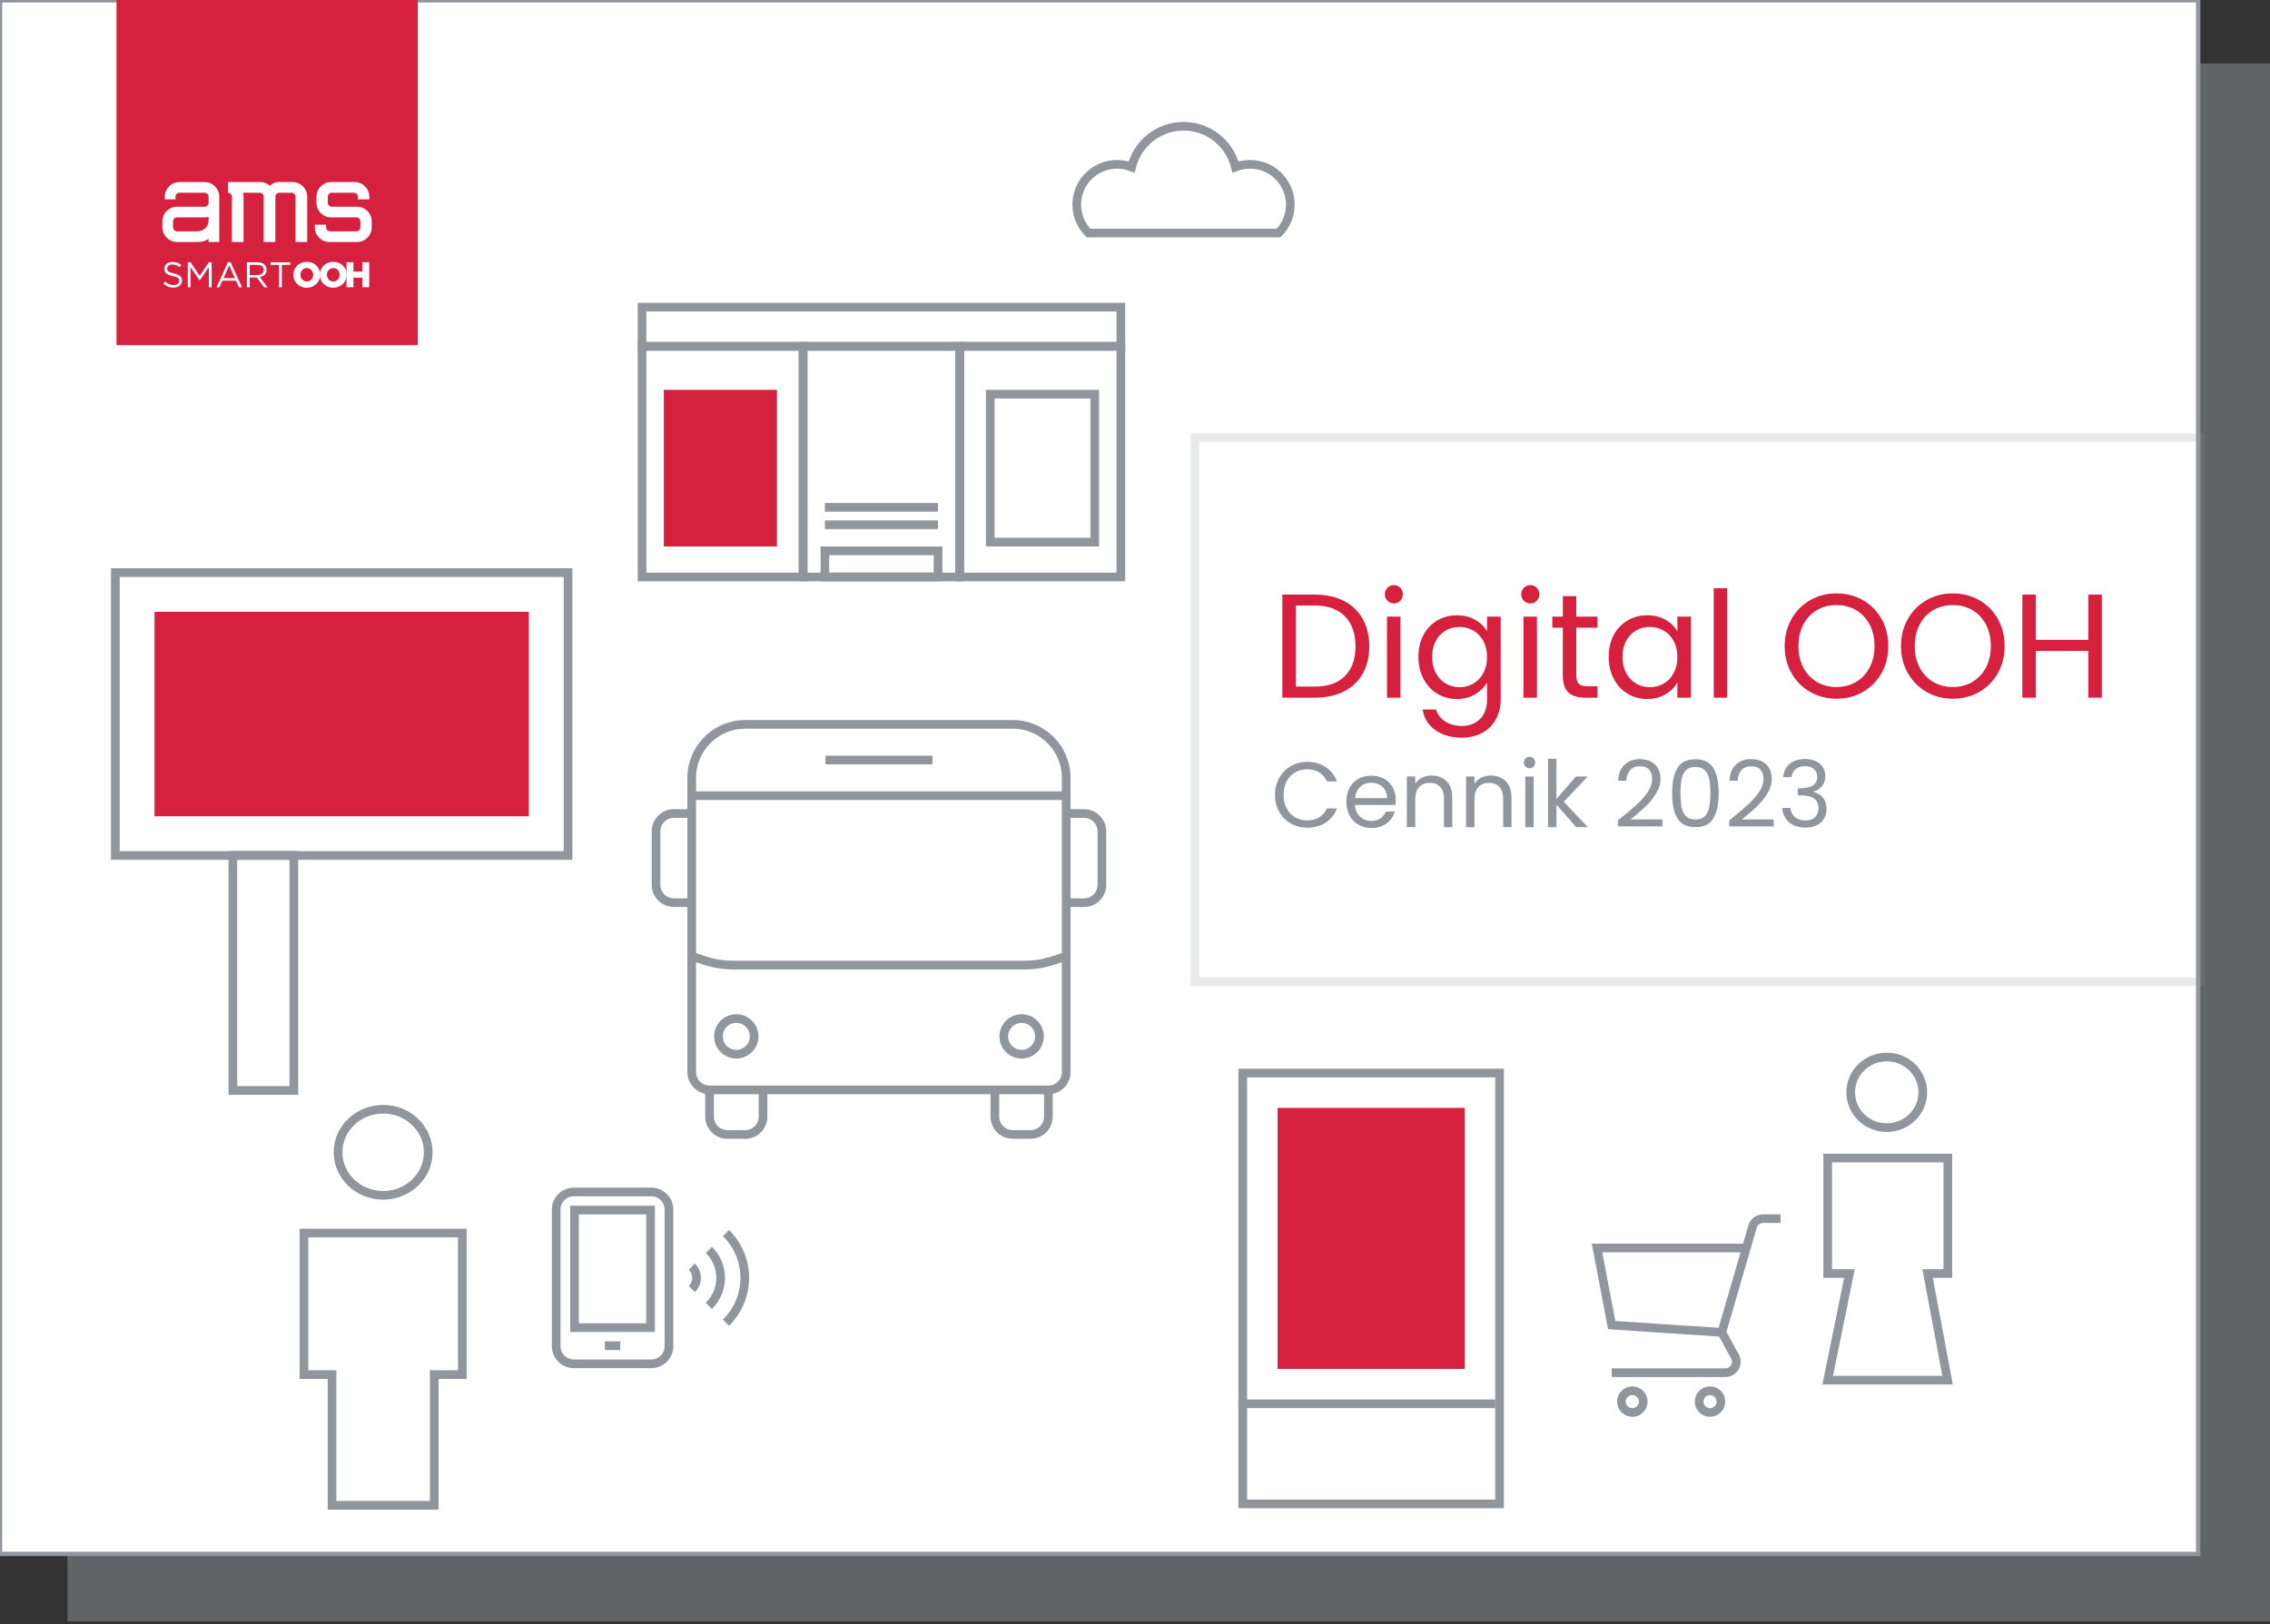
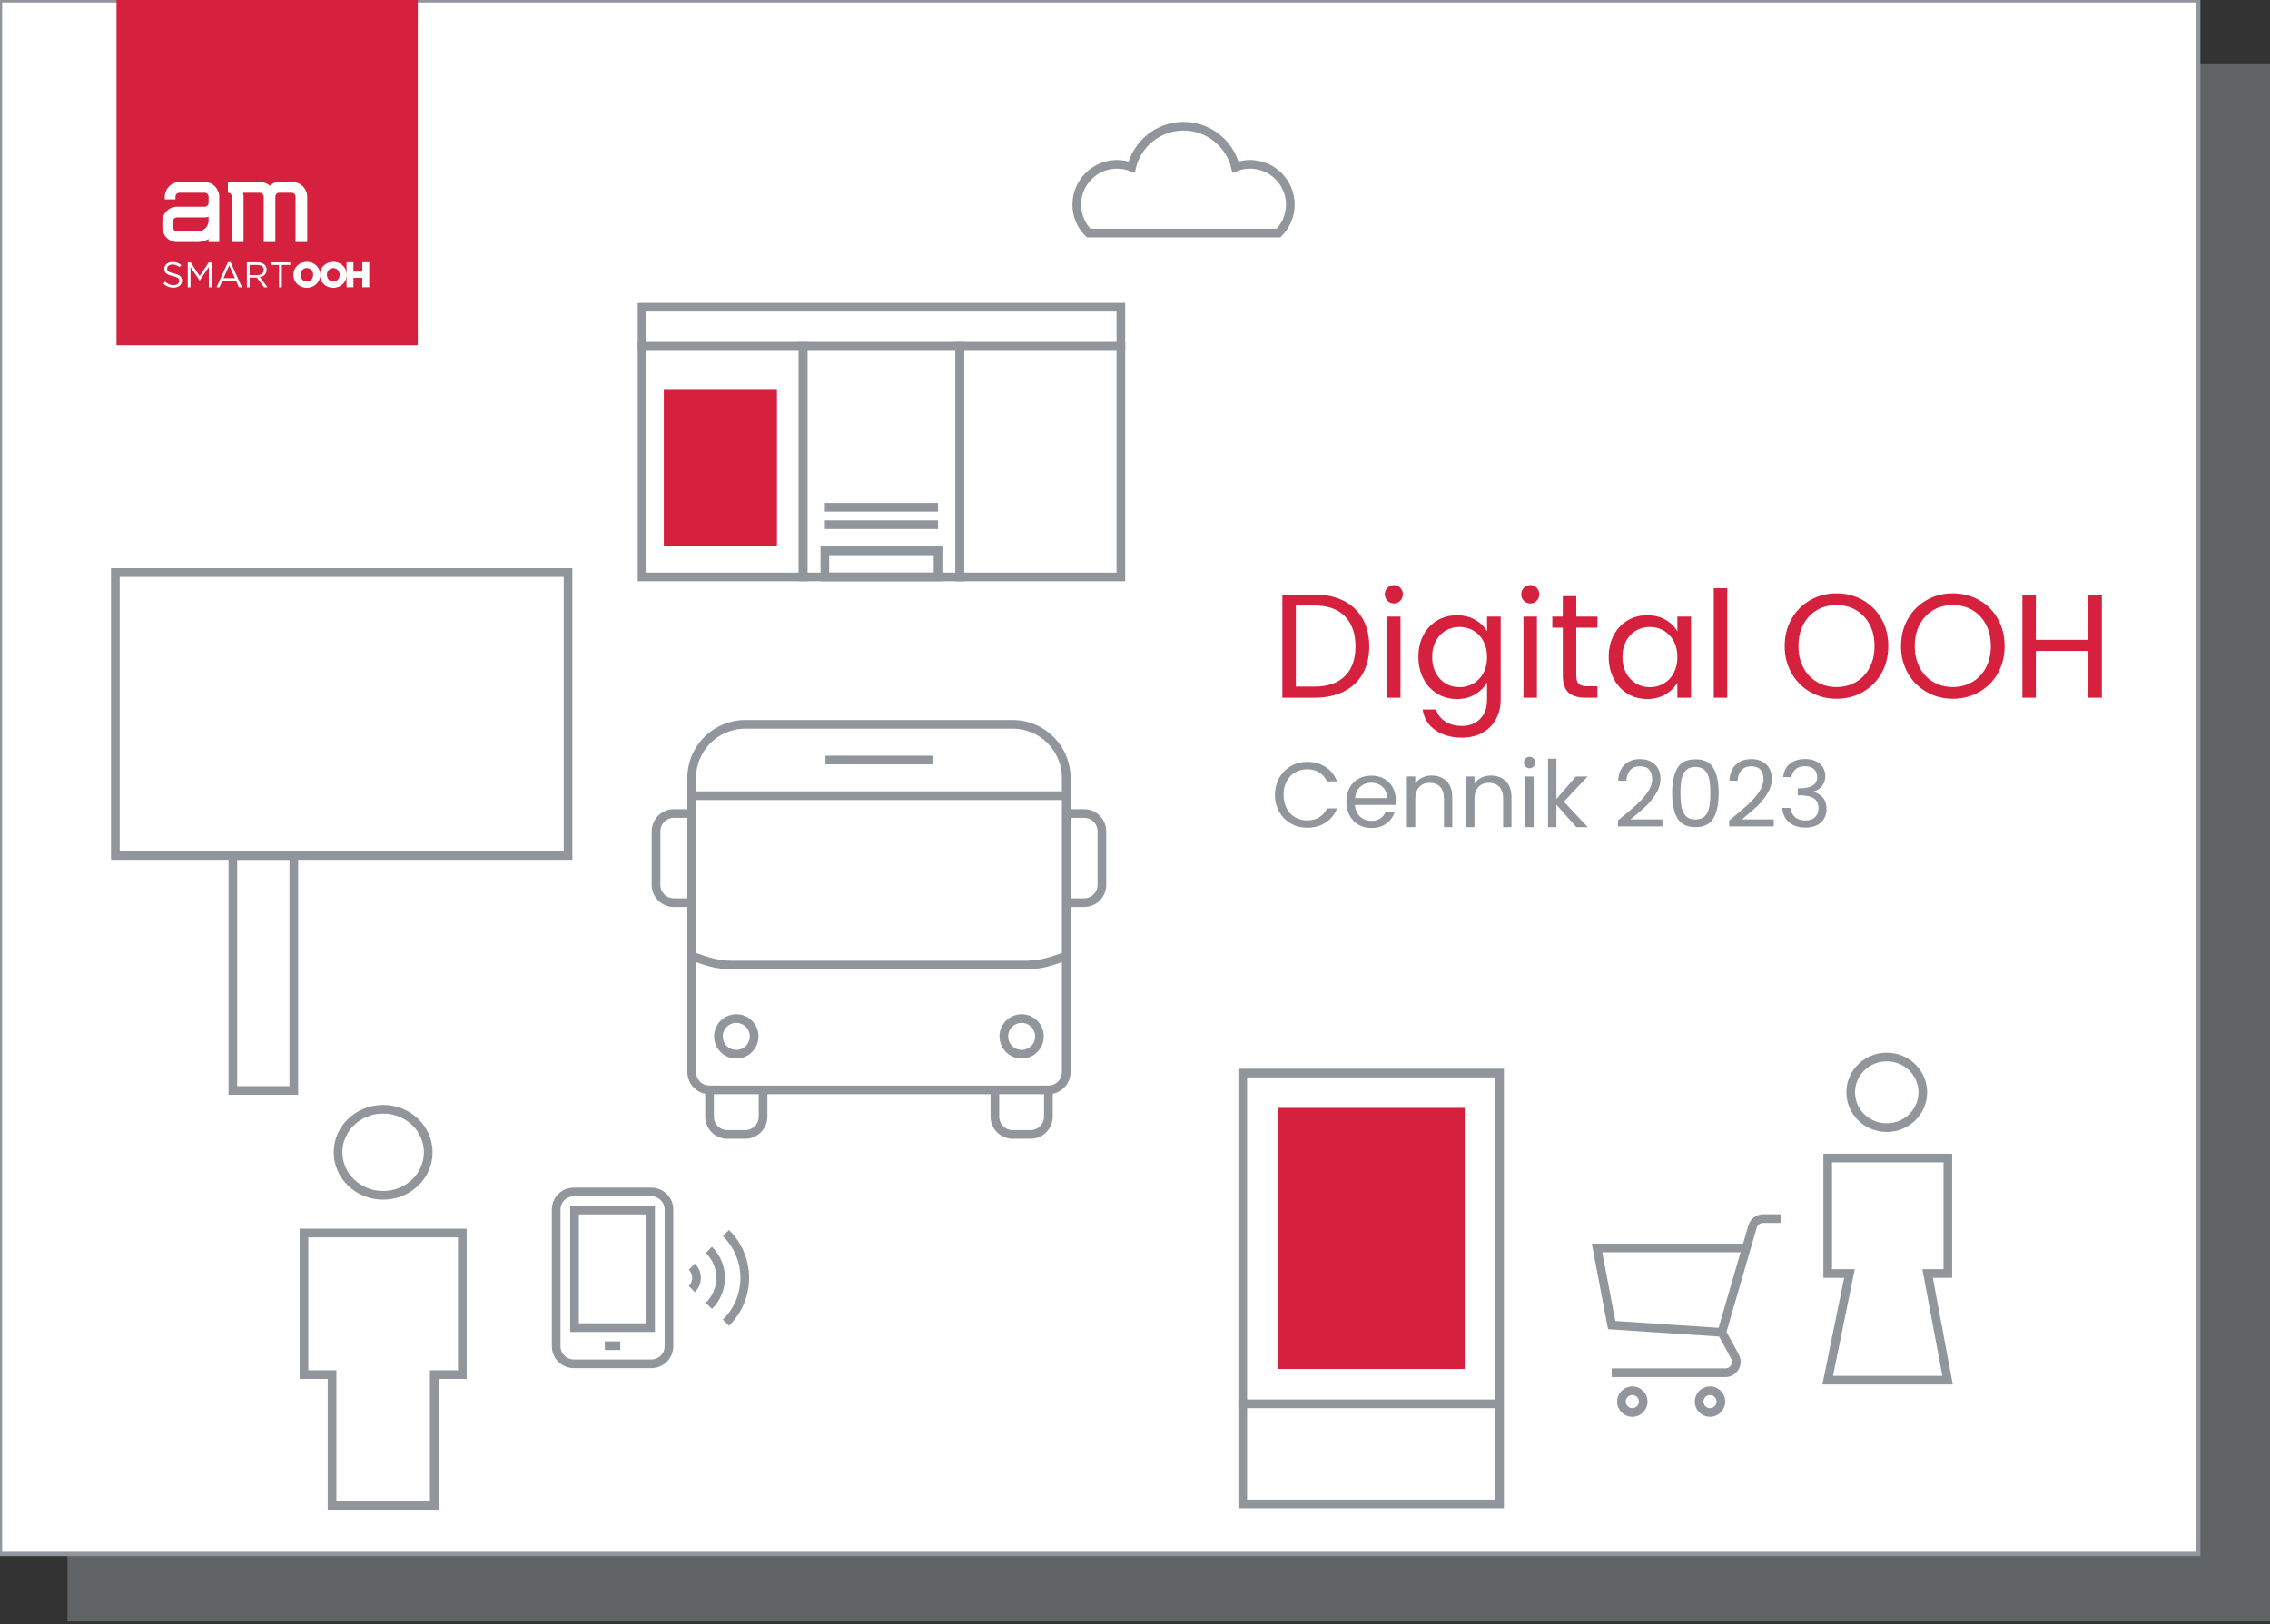
<svg xmlns="http://www.w3.org/2000/svg" version="1.1" id="Layer_2" x="0px" y="0px" width="523.5px" height="374.692px" viewBox="0 0 523.5 374.692" enable-background="new 0 0 523.5 374.692" xml:space="preserve">
  <rect x="0" y="0" width="523.5" height="374.692" fill="#333333" stroke="none" />
  <rect x="15.56" y="14.636" opacity="0.5" fill="#91969C" enable-background="new    " width="507.942" height="359.374" />
  <rect y="0.081" fill="#FFFFFF" stroke="#91969C" stroke-miterlimit="10" width="506.939" height="358.37" />
  <g>
    <g>
-       <path fill="#FFFFFF" d="M82.013,47.014h-5.837c-0.505,0-0.915-0.411-0.915-0.915v-1.394c0-0.506,0.41-0.916,0.915-0.916H81.3    c0.505,0,0.913,0.41,0.913,0.916v0.616h2.615v-0.616c0-1.862-1.514-3.376-3.374-3.376h-5.433c-1.861,0-3.374,1.514-3.374,3.376    v1.394l0,0c0,1.862,1.512,3.375,3.374,3.375h5.835c0.506,0,0.915,0.411,0.915,0.917v1.394c0,0.506-0.409,0.915-0.915,0.915h-6.063    c-0.503,0-0.915-0.409-0.915-0.915v-0.617h-2.613v0.617c0,1.861,1.513,3.375,3.375,3.375h6.37c1.861,0,3.375-1.512,3.375-3.375    v-1.396C85.388,48.528,83.875,47.014,82.013,47.014z" />
+       <path fill="#FFFFFF" d="M82.013,47.014h-5.837c-0.505,0-0.915-0.411-0.915-0.915v-1.394c0-0.506,0.41-0.916,0.915-0.916H81.3    c0.505,0,0.913,0.41,0.913,0.916v0.616h2.615v-0.616c0-1.862-1.514-3.376-3.374-3.376h-5.433c-1.861,0-3.374,1.514-3.374,3.376    v1.394l0,0c0,1.862,1.512,3.375,3.374,3.375h5.835c0.506,0,0.915,0.411,0.915,0.917v1.394c0,0.506-0.409,0.915-0.915,0.915h-6.063    c-0.503,0-0.915-0.409-0.915-0.915v-0.617v0.617c0,1.861,1.513,3.375,3.375,3.375h6.37c1.861,0,3.375-1.512,3.375-3.375    v-1.396C85.388,48.528,83.875,47.014,82.013,47.014z" />
      <path fill="#FFFFFF" d="M50.232,44.705c0-1.862-1.515-3.376-3.375-3.376h-5.811c-1.861,0-3.375,1.514-3.375,3.376v0.616h2.46    v-0.616c0-0.506,0.411-0.916,0.915-0.916h5.811c0.506,0,0.915,0.41,0.915,0.916v1.394c0,0.504-0.409,0.915-0.915,0.915H40.49    c-1.861,0-3.375,1.514-3.375,3.375v1.396c0,1.861,1.513,3.375,3.375,3.375h4.761c0.921,0,1.781-0.255,2.522-0.693v0.693h2.459    L50.232,44.705L50.232,44.705z M47.772,50.174c0,1.394-1.132,2.524-2.522,2.524h-4.761c-0.506,0-0.915-0.409-0.915-0.915v-1.394    c0-0.506,0.409-0.917,0.915-0.917h6.367c0.154,0,0.304-0.013,0.454-0.034c0.013-0.003,0.024-0.003,0.037-0.005    c0.146-0.024,0.287-0.051,0.425-0.09L47.772,50.174L47.772,50.174z" />
      <path fill="#FFFFFF" d="M67.14,41.328h-3.167c-0.858,0-1.551,0.326-2.051,0.856c-0.596-0.53-1.378-0.856-2.238-0.856h-7.458v2.46    c0.502,0,0.914,0.41,0.914,0.916v10.453h2.697V44.705c0-0.317-0.046-0.624-0.127-0.916h3.854c0.488,0,0.885,0.382,0.914,0.863    c0,0.017-0.001,0.035-0.001,0.052v10.453h2.692V44.705c0-0.506,0.414-0.916,0.917-0.916h2.816c0.505,0,0.917,0.41,0.917,0.916    v10.453h2.699V44.705C70.517,42.843,69.001,41.328,67.14,41.328z" />
    </g>
    <g>
      <path fill="#FFFFFF" d="M37.33,64.755l0.402-0.477c0.601,0.542,1.176,0.814,1.973,0.814c0.773,0,1.283-0.411,1.283-0.978v-0.017    c0-0.535-0.288-0.839-1.497-1.094c-1.323-0.288-1.931-0.714-1.931-1.661v-0.016c0-0.905,0.797-1.57,1.891-1.57    c0.838,0,1.438,0.238,2.023,0.707l-0.378,0.502c-0.534-0.435-1.068-0.625-1.66-0.625c-0.748,0-1.225,0.412-1.225,0.929v0.017    c0,0.543,0.296,0.847,1.562,1.118c1.282,0.28,1.874,0.749,1.874,1.628v0.017c0,0.986-0.822,1.628-1.965,1.628    C38.769,65.676,38.021,65.372,37.33,64.755z" />
      <path fill="#FFFFFF" d="M42.97,59.839h0.658l2.096,3.141l2.096-3.141h0.658v5.754h-0.649v-4.662l-2.097,3.083h-0.033l-2.096-3.075    v4.653H42.97V59.839z" />
      <path fill="#FFFFFF" d="M52.238,59.798h0.607l2.623,5.795H54.77l-0.673-1.521h-3.133l-0.683,1.521h-0.666L52.238,59.798z     M53.84,63.49l-1.307-2.935l-1.315,2.935H53.84z" />
      <path fill="#FFFFFF" d="M56.604,59.839h2.475c0.707,0,1.275,0.213,1.636,0.575c0.279,0.28,0.444,0.684,0.444,1.134v0.017    c0,0.954-0.657,1.513-1.562,1.677l1.767,2.35h-0.798l-1.668-2.235h-1.644v2.235h-0.649V59.839z M59.021,62.774    c0.863,0,1.48-0.444,1.48-1.184v-0.017c0-0.708-0.543-1.134-1.472-1.134h-1.775v2.335H59.021z" />
      <path fill="#FFFFFF" d="M64.011,60.439H62.08v-0.6h4.521v0.6h-1.933v5.154h-0.658V60.439z" />
      <path fill="#FFFFFF" d="M67.317,62.733v-0.016c0-1.652,1.331-2.991,3.108-2.991c1.775,0,3.091,1.322,3.091,2.975v0.016    c0,1.652-1.332,2.992-3.107,2.992C68.632,65.709,67.317,64.386,67.317,62.733z M71.888,62.733v-0.016    c0-0.83-0.6-1.554-1.479-1.554c-0.873,0-1.457,0.708-1.457,1.538v0.016c0,0.832,0.601,1.555,1.472,1.555    C71.305,64.271,71.888,63.563,71.888,62.733z" />
      <path fill="#FFFFFF" d="M73.424,62.733v-0.016c0-1.652,1.331-2.991,3.108-2.991c1.775,0,3.09,1.322,3.09,2.975v0.016    c0,1.652-1.331,2.992-3.106,2.992C74.739,65.709,73.424,64.386,73.424,62.733z M77.994,62.733v-0.016    c0-0.83-0.6-1.554-1.479-1.554c-0.872,0-1.456,0.708-1.456,1.538v0.016c0,0.832,0.6,1.555,1.471,1.555    C77.41,64.271,77.994,63.563,77.994,62.733z" />
      <path fill="#FFFFFF" d="M79.581,59.823h1.595v2.154h2.046v-2.154h1.595v5.755h-1.595v-2.187h-2.046v2.187h-1.595V59.823z" />
    </g>
  </g>
-   <rect x="275.555" y="100.966" opacity="0.2" fill="none" stroke="#91969C" stroke-width="2" stroke-miterlimit="10" enable-background="new    " width="231.887" height="125.48" />
  <g enable-background="new    ">
    <path fill="#D5213E" d="M309.887,138.602c1.899,0.967,3.355,2.35,4.368,4.147s1.52,3.914,1.52,6.348   c0,2.435-0.507,4.545-1.52,6.331c-1.013,1.787-2.469,3.152-4.368,4.096c-1.9,0.944-4.147,1.417-6.741,1.417h-7.406v-23.789h7.406   C305.739,137.151,307.986,137.635,309.887,138.602z M310.177,155.94c1.615-1.626,2.423-3.908,2.423-6.843   c0-2.958-0.813-5.268-2.44-6.929c-1.627-1.661-3.965-2.491-7.014-2.491h-4.3v18.704h4.3   C306.218,158.381,308.561,157.567,310.177,155.94z" />
    <path fill="#D5213E" d="M319.972,138.585c-0.409-0.41-0.614-0.91-0.614-1.502c0-0.591,0.205-1.092,0.614-1.501   s0.91-0.614,1.502-0.614c0.568,0,1.052,0.205,1.45,0.614s0.598,0.91,0.598,1.501c0,0.592-0.199,1.092-0.598,1.502   s-0.882,0.614-1.45,0.614C320.882,139.199,320.381,138.995,319.972,138.585z M322.976,142.237v18.704h-3.106v-18.704H322.976z" />
    <path fill="#D5213E" d="M340.228,142.988c1.217,0.706,2.121,1.593,2.713,2.662v-3.413h3.141v19.113   c0,1.707-0.364,3.225-1.093,4.556c-0.728,1.331-1.769,2.372-3.122,3.123c-1.354,0.751-2.931,1.126-4.728,1.126   c-2.457,0-4.505-0.58-6.144-1.741c-1.638-1.161-2.605-2.742-2.901-4.744h3.072c0.341,1.138,1.046,2.053,2.116,2.748   c1.069,0.694,2.354,1.041,3.856,1.041c1.707,0,3.1-0.535,4.181-1.604c1.081-1.07,1.621-2.572,1.621-4.505v-3.925   c-0.614,1.092-1.524,2.002-2.729,2.73c-1.207,0.729-2.617,1.092-4.232,1.092c-1.661,0-3.169-0.41-4.522-1.229   c-1.354-0.819-2.418-1.968-3.191-3.447c-0.773-1.479-1.16-3.163-1.16-5.051c0-1.912,0.387-3.589,1.16-5.034   s1.837-2.565,3.191-3.362c1.354-0.796,2.861-1.195,4.522-1.195C337.594,141.93,339.01,142.283,340.228,142.988z M342.088,147.869   c-0.569-1.046-1.337-1.849-2.304-2.406c-0.968-0.558-2.031-0.836-3.191-0.836s-2.219,0.273-3.174,0.819   c-0.956,0.546-1.719,1.343-2.287,2.389c-0.569,1.047-0.854,2.275-0.854,3.686c0,1.434,0.284,2.679,0.854,3.737   c0.568,1.058,1.331,1.866,2.287,2.423c0.955,0.558,2.014,0.836,3.174,0.836s2.224-0.278,3.191-0.836   c0.967-0.558,1.734-1.365,2.304-2.423c0.568-1.058,0.853-2.292,0.853-3.703C342.94,150.144,342.656,148.915,342.088,147.869z" />
    <path fill="#D5213E" d="M351.439,138.585c-0.409-0.41-0.614-0.91-0.614-1.502c0-0.591,0.205-1.092,0.614-1.501   s0.91-0.614,1.502-0.614c0.568,0,1.052,0.205,1.45,0.614s0.598,0.91,0.598,1.501c0,0.592-0.199,1.092-0.598,1.502   s-0.882,0.614-1.45,0.614C352.35,139.199,351.849,138.995,351.439,138.585z M354.443,142.237v18.704h-3.106v-18.704H354.443z" />
    <path fill="#D5213E" d="M363.521,144.797v11.024c0,0.91,0.192,1.553,0.58,1.928c0.387,0.375,1.058,0.563,2.014,0.563h2.286v2.628   h-2.799c-1.729,0-3.026-0.398-3.891-1.194c-0.865-0.796-1.297-2.104-1.297-3.925v-11.024h-2.423v-2.56h2.423v-4.71h3.106v4.71h4.88   v2.56H363.521z" />
    <path fill="#D5213E" d="M372.156,146.486c0.773-1.445,1.837-2.565,3.191-3.362c1.354-0.796,2.861-1.195,4.522-1.195   c1.638,0,3.06,0.353,4.266,1.058c1.206,0.706,2.104,1.593,2.696,2.662v-3.413h3.141v18.704h-3.141v-3.481   c-0.614,1.092-1.53,1.997-2.747,2.713c-1.218,0.717-2.634,1.075-4.249,1.075c-1.661,0-3.163-0.41-4.506-1.229   c-1.343-0.819-2.4-1.968-3.174-3.447c-0.773-1.479-1.16-3.163-1.16-5.051C370.996,149.609,371.383,147.931,372.156,146.486z    M385.979,147.869c-0.569-1.046-1.337-1.849-2.304-2.406c-0.968-0.558-2.031-0.836-3.191-0.836s-2.219,0.273-3.174,0.819   c-0.956,0.546-1.719,1.343-2.287,2.389c-0.569,1.047-0.854,2.275-0.854,3.686c0,1.434,0.284,2.679,0.854,3.737   c0.568,1.058,1.331,1.866,2.287,2.423c0.955,0.558,2.014,0.836,3.174,0.836s2.224-0.278,3.191-0.836   c0.967-0.558,1.734-1.365,2.304-2.423c0.568-1.058,0.853-2.292,0.853-3.703C386.832,150.144,386.548,148.915,385.979,147.869z" />
    <path fill="#D5213E" d="M398.334,135.684v25.257h-3.106v-25.257H398.334z" />
    <path fill="#D5213E" d="M417.48,159.626c-1.82-1.035-3.26-2.48-4.317-4.334s-1.587-3.942-1.587-6.263s0.529-4.408,1.587-6.263   s2.497-3.299,4.317-4.335c1.82-1.035,3.834-1.553,6.041-1.553c2.229,0,4.255,0.518,6.075,1.553c1.82,1.036,3.254,2.475,4.301,4.318   c1.046,1.843,1.57,3.937,1.57,6.28c0,2.344-0.524,4.437-1.57,6.28c-1.047,1.843-2.48,3.282-4.301,4.317   c-1.82,1.036-3.846,1.553-6.075,1.553C421.314,161.179,419.301,160.662,417.48,159.626z M428.01,157.323   c1.331-0.773,2.378-1.877,3.14-3.311c0.763-1.433,1.144-3.094,1.144-4.983c0-1.911-0.381-3.578-1.144-5   c-0.762-1.422-1.803-2.52-3.122-3.293c-1.32-0.773-2.822-1.161-4.506-1.161s-3.186,0.387-4.505,1.161   c-1.32,0.773-2.361,1.872-3.123,3.293c-0.763,1.422-1.144,3.089-1.144,5c0,1.889,0.381,3.55,1.144,4.983   c0.762,1.434,1.809,2.538,3.14,3.311s2.827,1.16,4.488,1.16S426.679,158.096,428.01,157.323z" />
    <path fill="#D5213E" d="M444.307,159.626c-1.82-1.035-3.26-2.48-4.317-4.334s-1.587-3.942-1.587-6.263s0.529-4.408,1.587-6.263   s2.497-3.299,4.317-4.335c1.82-1.035,3.834-1.553,6.041-1.553c2.229,0,4.255,0.518,6.075,1.553c1.82,1.036,3.254,2.475,4.301,4.318   c1.046,1.843,1.57,3.937,1.57,6.28c0,2.344-0.524,4.437-1.57,6.28c-1.047,1.843-2.48,3.282-4.301,4.317   c-1.82,1.036-3.846,1.553-6.075,1.553C448.141,161.179,446.127,160.662,444.307,159.626z M454.836,157.323   c1.331-0.773,2.378-1.877,3.14-3.311c0.763-1.433,1.144-3.094,1.144-4.983c0-1.911-0.381-3.578-1.144-5   c-0.762-1.422-1.803-2.52-3.122-3.293c-1.32-0.773-2.822-1.161-4.506-1.161s-3.186,0.387-4.505,1.161   c-1.32,0.773-2.361,1.872-3.123,3.293c-0.763,1.422-1.144,3.089-1.144,5c0,1.889,0.381,3.55,1.144,4.983   c0.762,1.434,1.809,2.538,3.14,3.311s2.827,1.16,4.488,1.16S453.505,158.096,454.836,157.323z" />
    <path fill="#D5213E" d="M484.718,137.151v23.789h-3.105v-10.785h-12.116v10.785h-3.106v-23.789h3.106v10.444h12.116v-10.444   H484.718z" />
  </g>
  <g enable-background="new    ">
    <path fill="#91969C" d="M295.01,179.445c0.654-1.159,1.547-2.066,2.677-2.72c1.131-0.654,2.386-0.981,3.766-0.981   c1.621,0,3.036,0.391,4.245,1.173c1.208,0.782,2.09,1.892,2.645,3.328h-2.325c-0.412-0.896-1.006-1.585-1.781-2.069   c-0.774-0.483-1.703-0.725-2.783-0.725c-1.038,0-1.97,0.242-2.795,0.725c-0.824,0.484-1.472,1.17-1.94,2.059   c-0.47,0.889-0.704,1.931-0.704,3.125c0,1.181,0.234,2.215,0.704,3.104c0.469,0.889,1.116,1.575,1.94,2.059   c0.825,0.483,1.757,0.725,2.795,0.725c1.08,0,2.009-0.237,2.783-0.715c0.775-0.476,1.369-1.162,1.781-2.058h2.325   c-0.555,1.422-1.437,2.521-2.645,3.296c-1.209,0.774-2.624,1.162-4.245,1.162c-1.38,0-2.635-0.323-3.766-0.971   c-1.13-0.646-2.022-1.547-2.677-2.698c-0.654-1.152-0.981-2.453-0.981-3.904S294.355,180.604,295.01,179.445z" />
    <path fill="#91969C" d="M321.823,185.685h-9.343c0.07,1.152,0.466,2.052,1.184,2.699c0.718,0.647,1.589,0.971,2.613,0.971   c0.839,0,1.539-0.195,2.101-0.587c0.563-0.392,0.957-0.913,1.185-1.568h2.09c-0.313,1.124-0.938,2.037-1.877,2.741   s-2.104,1.057-3.498,1.057c-1.109,0-2.102-0.249-2.976-0.747c-0.875-0.498-1.562-1.205-2.059-2.122   c-0.498-0.917-0.747-1.98-0.747-3.189c0-1.208,0.242-2.268,0.726-3.178s1.162-1.611,2.037-2.102   c0.875-0.49,1.881-0.736,3.019-0.736c1.109,0,2.091,0.242,2.943,0.726c0.854,0.483,1.511,1.148,1.974,1.994   c0.462,0.847,0.693,1.803,0.693,2.869C321.888,184.881,321.866,185.272,321.823,185.685z M319.392,182.197   c-0.327-0.533-0.771-0.938-1.333-1.216c-0.563-0.277-1.185-0.416-1.866-0.416c-0.981,0-1.817,0.313-2.507,0.938   c-0.69,0.626-1.085,1.494-1.184,2.603h7.38C319.882,183.367,319.719,182.73,319.392,182.197z" />
    <path fill="#91969C" d="M333.599,180.192c0.882,0.86,1.322,2.101,1.322,3.722v6.89h-1.92v-6.613c0-1.166-0.291-2.059-0.874-2.677   c-0.584-0.619-1.38-0.928-2.39-0.928c-1.023,0-1.838,0.32-2.442,0.96c-0.604,0.64-0.906,1.571-0.906,2.794v6.463h-1.941v-11.69   h1.941v1.664c0.384-0.597,0.906-1.059,1.567-1.387c0.661-0.327,1.39-0.49,2.187-0.49   C331.564,178.901,332.717,179.332,333.599,180.192z" />
    <path fill="#91969C" d="M347.251,180.192c0.882,0.86,1.322,2.101,1.322,3.722v6.89h-1.92v-6.613c0-1.166-0.291-2.059-0.874-2.677   c-0.584-0.619-1.38-0.928-2.39-0.928c-1.023,0-1.838,0.32-2.442,0.96c-0.604,0.64-0.906,1.571-0.906,2.794v6.463H338.1v-11.69   h1.941v1.664c0.384-0.597,0.906-1.059,1.567-1.387c0.661-0.327,1.39-0.49,2.187-0.49   C345.217,178.901,346.369,179.332,347.251,180.192z" />
    <path fill="#91969C" d="M351.815,176.832c-0.256-0.256-0.384-0.569-0.384-0.938s0.128-0.683,0.384-0.939   c0.257-0.256,0.569-0.384,0.939-0.384c0.354,0,0.657,0.128,0.906,0.384c0.249,0.256,0.373,0.569,0.373,0.939   s-0.124,0.683-0.373,0.938s-0.552,0.384-0.906,0.384C352.385,177.216,352.072,177.088,351.815,176.832z M353.693,179.114v11.69   h-1.941v-11.69H353.693z" />
    <path fill="#91969C" d="M363.526,190.804l-4.586-5.162v5.162h-1.941v-15.785h1.941v9.279l4.501-5.184h2.709l-5.504,5.824   l5.525,5.866H363.526z" />
    <path fill="#91969C" d="M377.37,185.674c1.023-0.931,1.888-1.905,2.592-2.922c0.704-1.017,1.056-2.016,1.056-2.997   c0-0.924-0.224-1.653-0.672-2.187s-1.17-0.8-2.165-0.8c-0.968,0-1.717,0.302-2.251,0.907c-0.533,0.604-0.821,1.411-0.863,2.421   h-1.877c0.057-1.592,0.54-2.823,1.45-3.69c0.91-0.867,2.083-1.301,3.52-1.301c1.465,0,2.627,0.405,3.488,1.216   c0.859,0.811,1.29,1.927,1.29,3.349c0,1.181-0.352,2.329-1.056,3.445c-0.704,1.117-1.504,2.098-2.4,2.944   c-0.896,0.846-2.04,1.831-3.434,2.954h7.338v1.621h-10.261v-1.387C374.931,187.796,376.346,186.605,377.37,185.674z" />
    <path fill="#91969C" d="M386.82,177.205c0.796-1.372,2.189-2.058,4.181-2.058c1.977,0,3.363,0.686,4.159,2.058   c0.797,1.373,1.195,3.282,1.195,5.728c0,2.489-0.398,4.423-1.195,5.802c-0.796,1.38-2.183,2.069-4.159,2.069   c-1.991,0-3.385-0.689-4.181-2.069c-0.797-1.379-1.195-3.313-1.195-5.802C385.625,180.487,386.023,178.578,386.82,177.205z    M394.189,179.787c-0.163-0.86-0.497-1.554-1.002-2.08c-0.505-0.526-1.234-0.789-2.187-0.789c-0.968,0-1.703,0.263-2.208,0.789   c-0.505,0.526-0.839,1.22-1.003,2.08c-0.163,0.86-0.245,1.909-0.245,3.146c0,1.28,0.082,2.354,0.245,3.221   c0.164,0.868,0.498,1.564,1.003,2.091c0.505,0.525,1.24,0.789,2.208,0.789c0.952,0,1.682-0.264,2.187-0.789   c0.505-0.526,0.839-1.223,1.002-2.091c0.164-0.867,0.246-1.941,0.246-3.221C394.436,181.696,394.354,180.647,394.189,179.787z" />
    <path fill="#91969C" d="M403.032,185.674c1.023-0.931,1.888-1.905,2.592-2.922c0.704-1.017,1.056-2.016,1.056-2.997   c0-0.924-0.224-1.653-0.672-2.187s-1.17-0.8-2.165-0.8c-0.968,0-1.717,0.302-2.251,0.907c-0.533,0.604-0.821,1.411-0.863,2.421   h-1.877c0.057-1.592,0.54-2.823,1.45-3.69c0.91-0.867,2.083-1.301,3.52-1.301c1.465,0,2.627,0.405,3.488,1.216   c0.859,0.811,1.29,1.927,1.29,3.349c0,1.181-0.352,2.329-1.056,3.445c-0.704,1.117-1.504,2.098-2.4,2.944   c-0.896,0.846-2.04,1.831-3.434,2.954h7.338v1.621h-10.261v-1.387C400.593,187.796,402.008,186.605,403.032,185.674z" />
    <path fill="#91969C" d="M412.76,176.192c0.909-0.739,2.09-1.109,3.541-1.109c0.967,0,1.802,0.174,2.506,0.522   c0.704,0.349,1.237,0.821,1.6,1.418c0.363,0.597,0.544,1.273,0.544,2.026c0,0.882-0.252,1.643-0.757,2.283   s-1.162,1.053-1.974,1.237v0.106c0.925,0.228,1.657,0.676,2.197,1.344c0.541,0.669,0.811,1.543,0.811,2.624   c0,0.811-0.185,1.54-0.555,2.186c-0.369,0.647-0.924,1.156-1.663,1.525c-0.74,0.37-1.629,0.555-2.667,0.555   c-1.508,0-2.744-0.395-3.712-1.184c-0.967-0.789-1.507-1.909-1.621-3.36h1.878c0.099,0.854,0.447,1.55,1.045,2.09   c0.598,0.541,1.394,0.811,2.389,0.811c0.996,0,1.753-0.259,2.272-0.778c0.519-0.519,0.778-1.191,0.778-2.016   c0-1.067-0.355-1.835-1.066-2.304c-0.712-0.469-1.785-0.704-3.222-0.704h-0.49v-1.622h0.512c1.309-0.014,2.297-0.231,2.966-0.65   c0.668-0.419,1.002-1.07,1.002-1.952c0-0.754-0.245-1.358-0.735-1.813c-0.491-0.455-1.191-0.683-2.102-0.683   c-0.882,0-1.593,0.228-2.133,0.683c-0.541,0.456-0.861,1.067-0.96,1.834h-1.898C411.344,177.956,411.849,176.932,412.76,176.192z" />
  </g>
  <g>
    <rect x="26.602" y="132.085" fill="none" stroke="#91969C" stroke-width="2" stroke-miterlimit="10" width="104.4" height="65.249" />
-     <rect x="36.64" y="142.124" fill="#D5213E" stroke="#D5213E" stroke-width="2" stroke-miterlimit="10" width="84.323" height="45.172" />
    <rect x="53.705" y="197.334" fill="none" stroke="#91969C" stroke-width="2" stroke-miterlimit="10" width="14.054" height="54.208" />
  </g>
  <rect x="148.066" y="79.885" fill="none" stroke="#91969C" stroke-width="2" stroke-miterlimit="10" width="37.142" height="53.204" />
  <rect x="185.208" y="79.885" fill="none" stroke="#91969C" stroke-width="2" stroke-miterlimit="10" width="36.138" height="53.204" />
  <rect x="221.347" y="79.885" fill="none" stroke="#91969C" stroke-width="2" stroke-miterlimit="10" width="37.142" height="53.204" />
  <rect x="148.066" y="70.851" fill="none" stroke="#91969C" stroke-width="2" stroke-miterlimit="10" width="110.422" height="9.034" />
  <rect x="190.228" y="127.066" fill="none" stroke="#91969C" stroke-width="2" stroke-miterlimit="10" width="26.1" height="6.023" />
  <line fill="none" stroke="#91969C" stroke-width="2" stroke-miterlimit="10" x1="190.228" y1="121.043" x2="216.328" y2="121.043" />
  <line fill="none" stroke="#91969C" stroke-width="2" stroke-miterlimit="10" x1="190.228" y1="117.028" x2="216.328" y2="117.028" />
  <rect x="154.09" y="90.928" fill="#D5213E" stroke="#D5213E" stroke-width="2" stroke-miterlimit="10" width="24.092" height="34.131" />
-   <rect x="228.374" y="90.928" fill="none" stroke="#91969C" stroke-width="2" stroke-miterlimit="10" width="24.092" height="34.131" />
  <path fill="none" stroke="#91969C" stroke-width="2" stroke-miterlimit="10" d="M294.856,53.752c1.679-1.681,2.714-3.999,2.714-6.56  c0-5.126-4.154-9.282-9.281-9.282c-1.188,0-2.323,0.224-3.367,0.629c-1.31-5.402-6.17-9.412-11.975-9.412  c-5.804,0-10.667,4.01-11.975,9.412c-1.046-0.405-2.18-0.629-3.368-0.629c-5.124,0-9.282,4.156-9.282,9.282  c0,2.561,1.036,4.878,2.715,6.56H294.856L294.856,53.752z" />
  <g>
    <polygon fill="none" stroke="#91969C" stroke-width="2" stroke-miterlimit="10" points="70.1,284.43 70.1,317.082 76.574,317.082    76.574,347.234 100.146,347.234 100.146,317.082 106.616,317.082 106.616,284.43  " />
    <ellipse fill="none" stroke="#91969C" stroke-width="2" stroke-miterlimit="10" cx="88.359" cy="265.804" rx="10.4" ry="9.928" />
  </g>
  <g>
    <ellipse fill="none" stroke="#91969C" stroke-width="2" stroke-miterlimit="10" cx="435.117" cy="251.972" rx="8.315" ry="8.146" />
    <polygon fill="none" stroke="#91969C" stroke-width="2" stroke-miterlimit="10" points="449.203,267.135 421.497,267.135    421.497,293.768 426.513,293.768 421.501,318.362 449.142,318.362 444.536,293.768 449.203,293.768  " />
  </g>
  <g>
    <line fill="none" stroke="#91969C" stroke-width="2" stroke-miterlimit="10" x1="190.364" y1="175.318" x2="215.041" y2="175.318" />
    <line fill="none" stroke="#91969C" stroke-width="2" stroke-miterlimit="10" x1="159.519" y1="183.545" x2="245.887" y2="183.545" />
    <path fill="none" stroke="#91969C" stroke-width="2" stroke-miterlimit="10" d="M229.437,251.409v6.17   c0,2.271,1.842,4.111,4.115,4.111h4.112c2.272,0,4.113-1.84,4.113-4.111v-6.17" />
    <path fill="none" stroke="#91969C" stroke-width="2" stroke-miterlimit="10" d="M163.63,251.409v6.17   c0,2.271,1.842,4.111,4.115,4.111h4.112c2.27,0,4.114-1.84,4.114-4.111v-6.17" />
    <path fill="none" stroke="#91969C" stroke-width="2" stroke-miterlimit="10" d="M173.915,239.071c0,2.271-1.844,4.111-4.113,4.111   c-2.272,0-4.115-1.841-4.115-4.111c0-2.272,1.843-4.113,4.115-4.113C172.07,234.958,173.915,236.798,173.915,239.071z" />
    <circle fill="none" stroke="#91969C" stroke-width="2" stroke-miterlimit="10" cx="235.606" cy="239.07" r="4.112" />
    <path fill="none" stroke="#91969C" stroke-width="2" stroke-miterlimit="10" d="M241.777,251.409H163.63   c-2.269,0-4.111-1.841-4.111-4.114v-67.863c0-6.813,5.523-12.338,12.338-12.338h61.695c6.815,0,12.337,5.525,12.337,12.338v67.863   C245.887,249.568,244.046,251.409,241.777,251.409z" />
    <path fill="none" stroke="#91969C" stroke-width="2" stroke-miterlimit="10" d="M159.519,208.221h-4.115   c-2.269,0-4.112-1.84-4.112-4.111v-12.342c0-2.269,1.843-4.112,4.112-4.112h4.115" />
    <path fill="none" stroke="#91969C" stroke-width="2" stroke-miterlimit="10" d="M245.887,187.656h4.116   c2.271,0,4.112,1.844,4.112,4.112v12.342c0,2.271-1.841,4.111-4.112,4.111h-4.116" />
    <path fill="none" stroke="#91969C" stroke-width="2" stroke-miterlimit="10" d="M159.519,220.561l3.001,1   c2.098,0.7,4.292,1.057,6.505,1.057h67.358c2.21,0,4.408-0.356,6.503-1.057l3.002-1" />
  </g>
  <g>
    <polyline fill="none" stroke="#91969C" stroke-width="2" stroke-miterlimit="10" points="402.732,287.88 368.3,287.88    371.684,305.66 397.082,307.349  " />
    <path fill="none" stroke="#91969C" stroke-width="2" stroke-miterlimit="10" d="M410.626,281.108h-4.02   c-1.13,0-2.124,0.747-2.439,1.832l-7.087,24.407l3.032,5.557c0.922,1.687-0.302,3.745-2.23,3.745h-26.198" />
    <path fill="none" stroke="#91969C" stroke-width="2" stroke-miterlimit="10" d="M401.013,293.805" />
    <path fill="none" stroke="#91969C" stroke-width="2" stroke-miterlimit="10" d="M377.61,306.051" />
    <path fill="none" stroke="#91969C" stroke-width="2" stroke-miterlimit="10" d="M377.61,287.88" />
    <path fill="none" stroke="#91969C" stroke-width="2" stroke-miterlimit="10" d="M385.229,306.532" />
    <path fill="none" stroke="#91969C" stroke-width="2" stroke-miterlimit="10" d="M385.229,287.88" />
    <path fill="none" stroke="#91969C" stroke-width="2" stroke-miterlimit="10" d="M392.847,307.067" />
    <path fill="none" stroke="#91969C" stroke-width="2" stroke-miterlimit="10" d="M392.847,287.88" />
    <circle fill="none" stroke="#91969C" stroke-width="2" stroke-miterlimit="10" cx="394.358" cy="323.311" r="2.512" />
    <circle fill="none" stroke="#91969C" stroke-width="2" stroke-miterlimit="10" cx="376.442" cy="323.311" r="2.512" />
  </g>
  <g>
    <g>
      <rect x="286.597" y="247.527" fill="none" stroke="#91969C" stroke-width="2" stroke-miterlimit="10" width="59.227" height="99.38" />
      <rect x="295.631" y="256.561" fill="#D5213E" stroke="#D5213E" stroke-width="2" stroke-miterlimit="10" width="41.158" height="58.223" />
    </g>
    <line fill="none" stroke="#91969C" stroke-width="2" stroke-miterlimit="10" x1="285.593" y1="323.819" x2="344.819" y2="323.819" />
  </g>
  <g>
    <g>
      <path fill="none" stroke="#91969C" stroke-width="2" stroke-miterlimit="10" d="M167.415,284.436    c5.788,5.701,5.788,14.975,0,20.676" />
      <path fill="none" stroke="#91969C" stroke-width="2" stroke-miterlimit="10" d="M163.479,288.312    c3.618,3.563,3.618,9.359,0,12.922" />
      <path fill="none" stroke="#91969C" stroke-width="2" stroke-miterlimit="10" d="M159.543,292.19c1.45,1.425,1.45,3.741,0,5.168" />
    </g>
    <g>
      <path fill="none" stroke="#91969C" stroke-width="2" stroke-miterlimit="10" d="M154.27,278.977v31.594    c0,2.222-1.828,4.023-4.084,4.023h-17.838c-2.254,0-4.084-1.802-4.084-4.023v-31.594c0-2.222,1.831-4.023,4.084-4.023h17.838    C152.44,274.954,154.27,276.755,154.27,278.977z" />
      <rect x="132.498" y="279.128" fill="none" stroke="#91969C" stroke-width="2" stroke-miterlimit="10" width="17.536" height="27.121" />
      <line fill="none" stroke="#91969C" stroke-width="2" stroke-miterlimit="10" x1="143.047" y1="310.419" x2="139.483" y2="310.419" />
    </g>
  </g>
  <g>
    <path fill="#D5213E" d="M96.347,0H26.874v79.612h69.474V0z" />
    <g>
      <g>
-         <path fill="#FFFFFF" d="M82.347,47.682H76.51c-0.505,0-0.915-0.409-0.915-0.915v-1.395c0-0.506,0.41-0.916,0.915-0.916h5.124     c0.506,0,0.914,0.41,0.914,0.916v0.616h2.615v-0.615c0-1.861-1.514-3.376-3.374-3.376h-5.432c-1.861,0-3.373,1.515-3.373,3.376     v1.395l0,0c0,1.862,1.512,3.375,3.373,3.375h5.835c0.506,0,0.914,0.41,0.914,0.916v1.394c0,0.506-0.408,0.914-0.914,0.914H76.13     c-0.504,0-0.913-0.408-0.913-0.914v-0.617h-2.614v0.617c0,1.861,1.513,3.374,3.374,3.374h6.371c1.86,0,3.374-1.513,3.374-3.374     v-1.396C85.722,49.196,84.209,47.682,82.347,47.682z" />
        <path fill="#FFFFFF" d="M50.565,45.374c0-1.861-1.514-3.376-3.374-3.376h-5.809c-1.861,0-3.375,1.515-3.375,3.376v0.616h2.46     v-0.616c0-0.506,0.411-0.916,0.915-0.916h5.809c0.506,0,0.916,0.41,0.916,0.916v1.395c0,0.505-0.41,0.915-0.916,0.915h-6.368     c-1.861,0-3.374,1.514-3.374,3.375v1.396c0,1.861,1.514,3.374,3.374,3.374h4.761c0.92,0,1.781-0.255,2.522-0.694v0.694h2.458     V45.374z M48.107,50.843c0,1.394-1.132,2.524-2.522,2.524h-4.761c-0.506,0-0.914-0.408-0.914-0.914V51.06     c0-0.506,0.408-0.916,0.914-0.916h6.368c0.153,0,0.304-0.014,0.453-0.035c0.013-0.003,0.024-0.003,0.037-0.005     c0.146-0.023,0.287-0.051,0.426-0.09V50.843z" />
        <path fill="#FFFFFF" d="M67.474,41.997h-3.166c-0.858,0-1.551,0.326-2.052,0.857c-0.595-0.53-1.377-0.857-2.237-0.857h-7.458     v2.46c0.501,0,0.914,0.41,0.914,0.916v10.454h2.696V45.374c0-0.316-0.046-0.624-0.127-0.916h3.854     c0.488,0,0.885,0.383,0.914,0.863c0,0.017-0.001,0.035-0.001,0.052v10.454h2.692V45.374c0-0.506,0.414-0.916,0.917-0.916h2.816     c0.506,0,0.917,0.41,0.917,0.916v10.454h2.698V45.374C70.85,43.512,69.336,41.997,67.474,41.997z" />
      </g>
      <g>
        <path fill="#FFFFFF" d="M37.665,65.424l0.401-0.476c0.601,0.542,1.176,0.814,1.973,0.814c0.774,0,1.283-0.411,1.283-0.979v-0.015     c0-0.535-0.288-0.84-1.497-1.094c-1.322-0.289-1.931-0.716-1.931-1.661v-0.016c0-0.905,0.798-1.57,1.891-1.57     c0.838,0,1.438,0.237,2.022,0.707l-0.378,0.501c-0.533-0.436-1.068-0.625-1.66-0.625c-0.748,0-1.226,0.412-1.226,0.93v0.017     c0,0.543,0.296,0.847,1.563,1.118c1.282,0.28,1.874,0.748,1.874,1.627v0.016c0,0.986-0.821,1.629-1.965,1.629     C39.102,66.346,38.354,66.042,37.665,65.424z" />
        <path fill="#FFFFFF" d="M43.306,60.509h0.656l2.096,3.141l2.097-3.141h0.657v5.754h-0.648v-4.662l-2.097,3.083h-0.033     l-2.097-3.076v4.654h-0.632V60.509z" />
        <path fill="#FFFFFF" d="M52.571,60.467h0.607l2.623,5.795h-0.699l-0.673-1.521h-3.133l-0.683,1.521h-0.666L52.571,60.467z      M54.175,64.158l-1.308-2.935l-1.315,2.935H54.175z" />
        <path fill="#FFFFFF" d="M56.938,60.509h2.475c0.707,0,1.275,0.214,1.636,0.575c0.279,0.28,0.443,0.684,0.443,1.134v0.017     c0,0.954-0.657,1.514-1.562,1.678l1.767,2.351H60.9l-1.667-2.237h-1.644v2.237h-0.65V60.509z M59.355,63.444     c0.863,0,1.48-0.444,1.48-1.184v-0.017c0-0.706-0.543-1.134-1.473-1.134h-1.774v2.334L59.355,63.444L59.355,63.444z" />
        <path fill="#FFFFFF" d="M64.345,61.108h-1.931v-0.601h4.521v0.601h-1.933v5.154h-0.658V61.108z" />
        <path fill="#FFFFFF" d="M67.653,63.401v-0.016c0-1.652,1.331-2.991,3.108-2.991c1.774,0,3.089,1.323,3.089,2.976v0.016     c0,1.652-1.331,2.993-3.106,2.993C68.967,66.378,67.653,65.055,67.653,63.401z M72.222,63.401v-0.016     c0-0.83-0.6-1.554-1.479-1.554c-0.873,0-1.456,0.707-1.456,1.538v0.016c0,0.832,0.6,1.555,1.473,1.555     C71.638,64.94,72.222,64.233,72.222,63.401z" />
        <path fill="#FFFFFF" d="M73.758,63.401v-0.016c0-1.652,1.331-2.991,3.107-2.991s3.09,1.323,3.09,2.976v0.016     c0,1.652-1.33,2.993-3.105,2.993C75.073,66.378,73.758,65.055,73.758,63.401z M78.327,63.401v-0.016     c0-0.83-0.6-1.554-1.478-1.554c-0.873,0-1.457,0.707-1.457,1.538v0.016c0,0.832,0.602,1.555,1.473,1.555     C77.744,64.94,78.327,64.233,78.327,63.401z" />
        <path fill="#FFFFFF" d="M79.916,60.492h1.594v2.154h2.046v-2.154h1.595v5.755h-1.595v-2.188H81.51v2.188h-1.594V60.492z" />
      </g>
    </g>
  </g>
</svg>